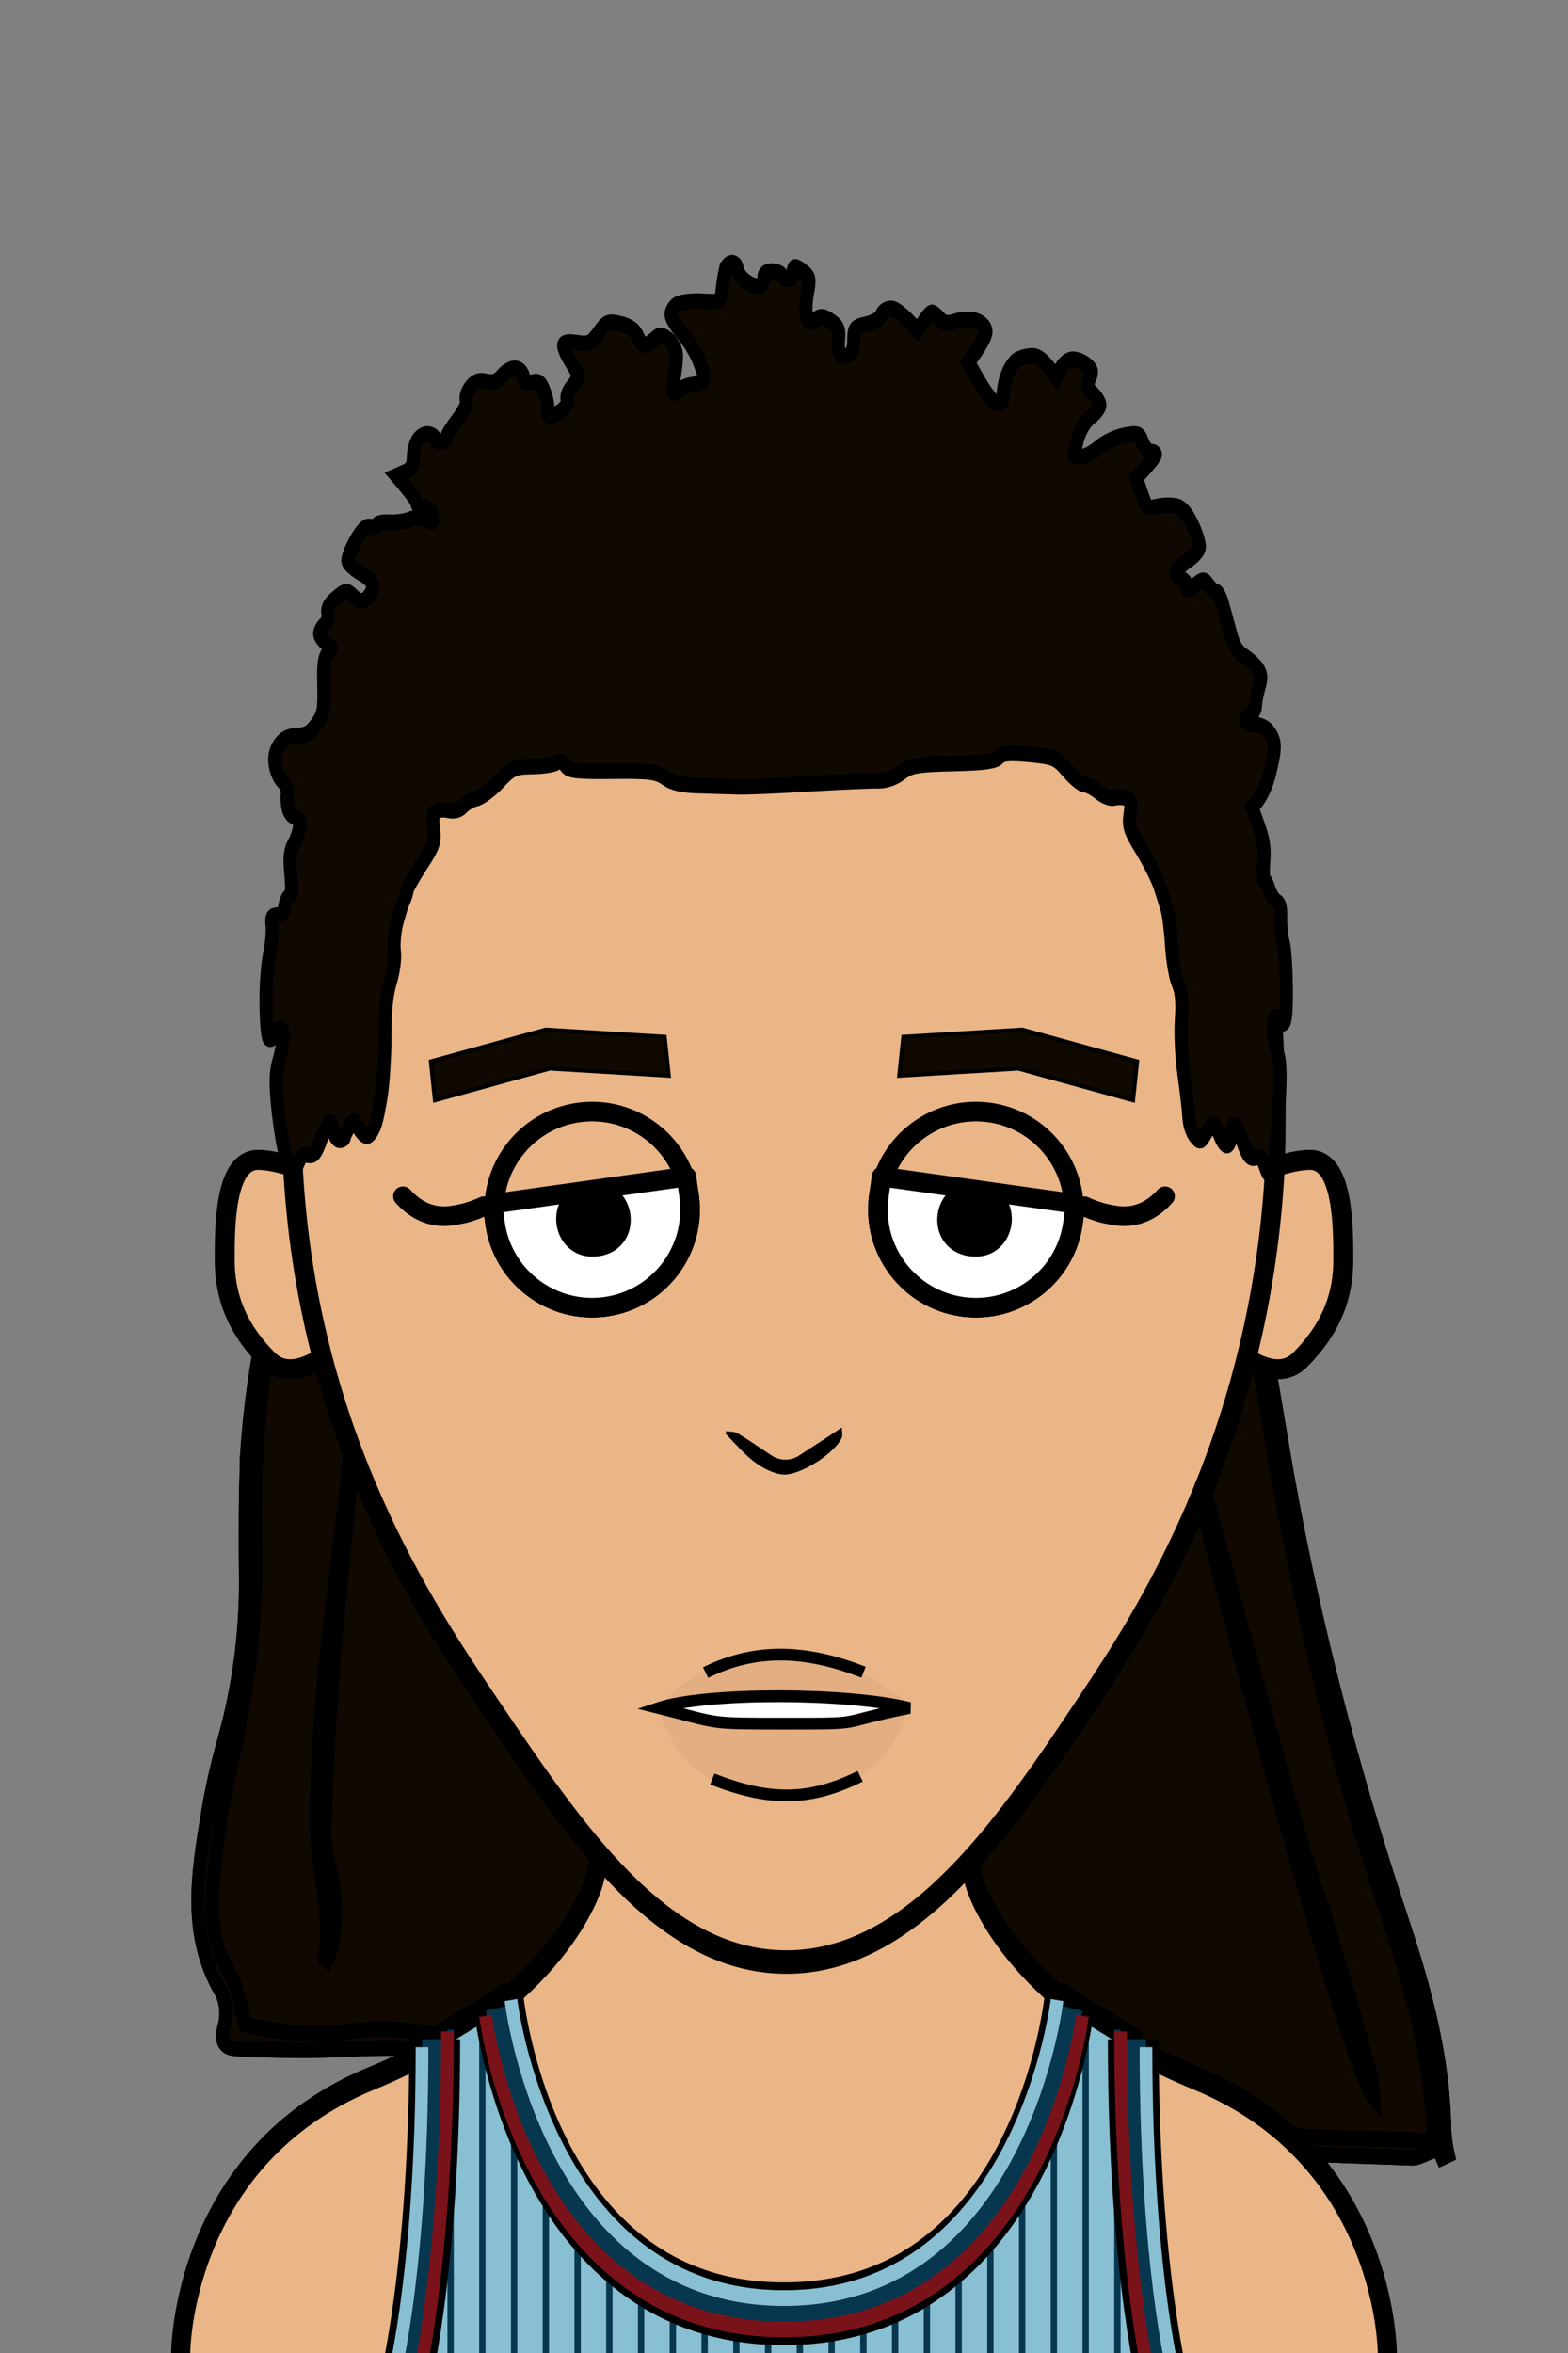
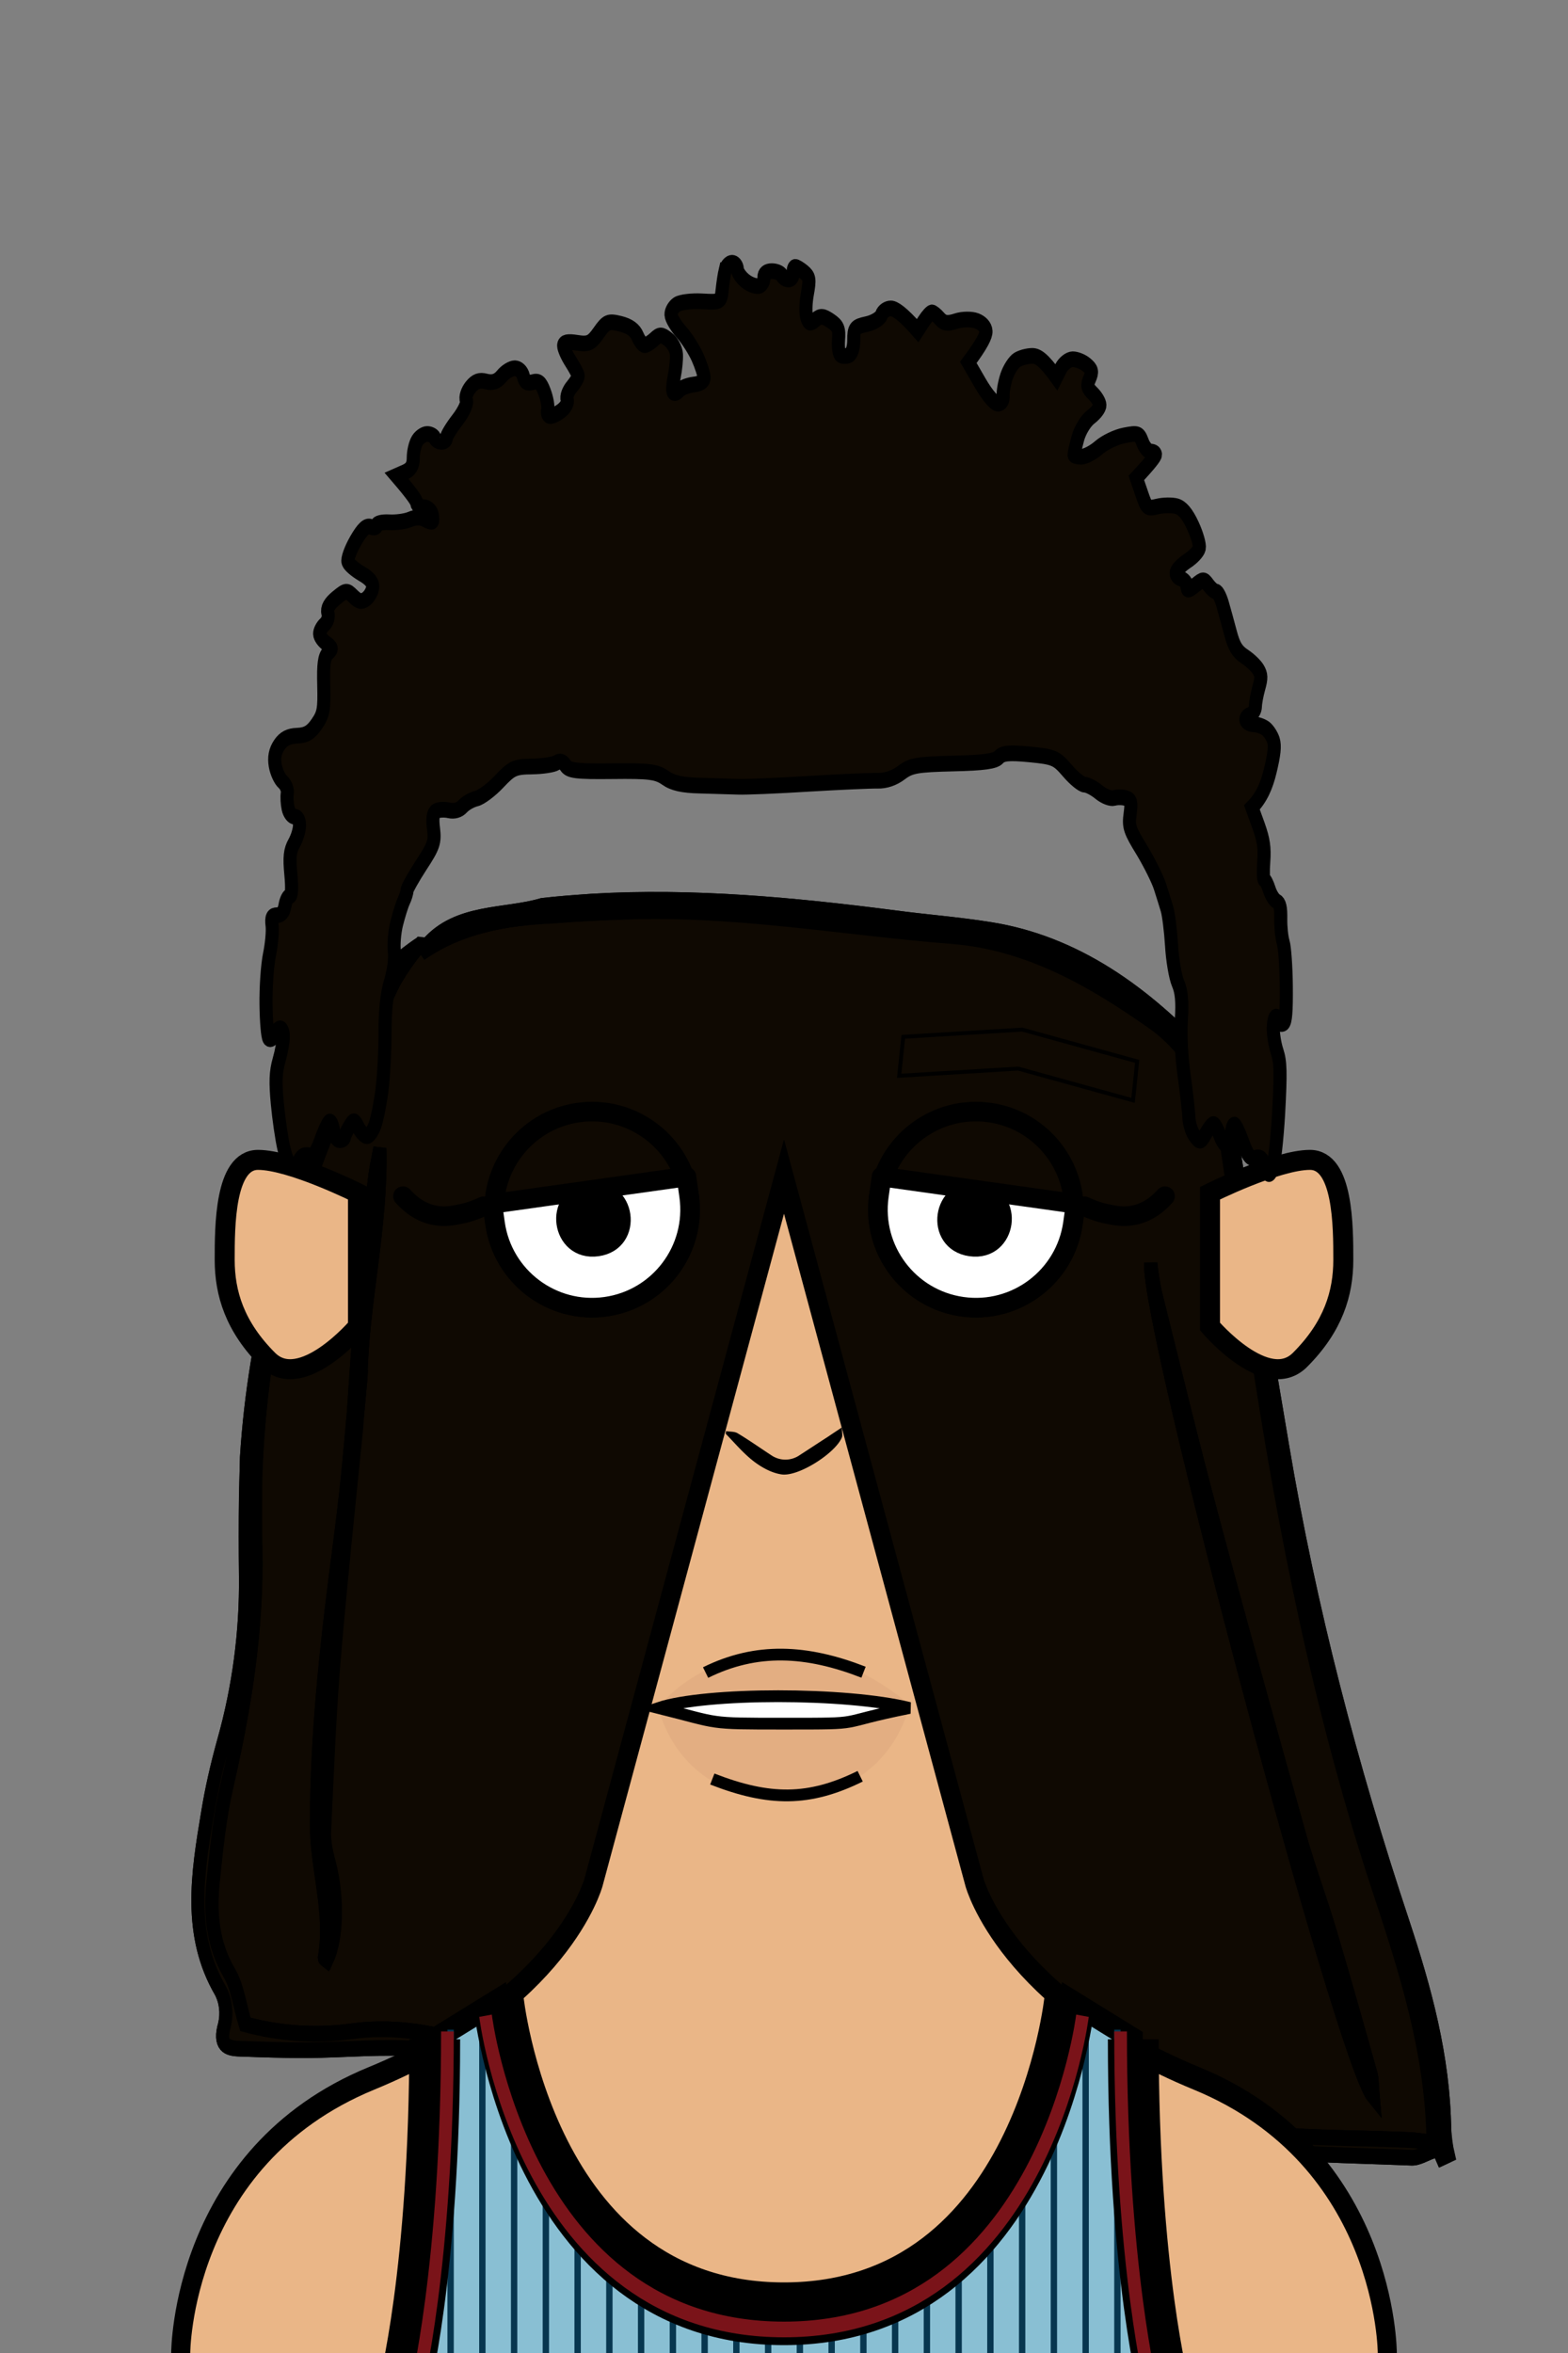
<svg xmlns="http://www.w3.org/2000/svg" version="1.2" baseProfile="tiny" width="100%" height="100%" viewBox="0 0 400 600" preserveAspectRatio="xMinYMin meet">
  <rect x="0" y="0" width="400" height="600" fill="#808080" stroke="none" />
  <g transform="scale(0.834 1) translate(41.793 0)">
    <g fill="#0f0902" stroke="#000" stroke-width="4">
      <path d="m401.1 549.5-1.8.7c-.6-1.2-1.5-2.4-2.2-3.6-.1-.2-.2-.3-.2-.5-.2-.5-.4-1.1-.4-1.7-.7-21.9-8.4-42.1-16.3-62-18-45.3-29.3-92.3-37.9-140.1-3.2-17.5-6.1-35.1-9.3-52.7l1.8-.3c5.1 26.5 10.3 52.9 15.7 79.4 8.4 41.8 21.1 82.2 36.9 121.8 6.7 16.9 12.4 34.1 12.7 52.6.1 2.1.4 4.3 1 6.4z" />
      <path d="m396.9 546.1-.6.3c-2.2-.2-4.4-.6-6.6-.7-16.5-.6-33-.5-49.4-1.8-24.7-2-49.3-5.4-74.1-7.6-14.9-1.3-30-1-44.9-2.3-28.6-2.3-57.1-4.9-85.6-7.8-11.8-1.2-23.6-2.4-35-5.3-11.7-2.9-23.2-4.3-35.1-2.9-10.8 1.2-21.7.6-32.3-1.8-1.7-4.9-2.4-9.6-4.9-13.1-5.2-7.4-6-15.4-4.9-23.8 1-8.1 2-16.3 4.2-24.1 5.4-19.7 9.3-39.5 8.8-60.1-.1-3.3-.1-6.6-.1-9.8s0-6.6.1-9.8C38 342 47 309 63 280l-.7-.5c6.8-9.8 10.8-19.7 16.7-29.5 2.3-3.2 4.8-6.3 7.7-9.1l2.1.2c-.6.6-1.2 1.2-1.8 1.9 12-7 26-9 40.1-9.5 3.7-.2 7.4-.5 11-.6 3.7-.2 7.4-.3 11.1-.4 33.6-1.1 66.8 4 100.2 6.2 23.1 1.5 42.9 10.9 62 22.2 6.7 4 12 10.4 17.7 16.1 1.5 1.5 2.4 4.1 2.8 6.3.4 2.1.8 4.2 1.1 6.3l1.8-.3-1.8.3c3.1 17.6 6.1 35.2 9.3 52.7 8.6 47.8 19.9 94.9 37.9 140.1 7.9 19.9 15.6 40.1 16.3 62 0 .6.1 1.1.4 1.7zm-18.7-11.5c-.3-2.8-.2-4.3-.6-5.5-4-12-8.1-23.9-12.3-35.8-3-8.3-6.6-16.4-9.4-24.7-9.1-27.1-18.1-54.3-26.9-81.6-6.1-19-11.6-38.2-17.4-57.3-.6-2.5-1.1-5-1.4-7.5-1.4 15 58.6 202.8 68 212.4zM68.6 351.4C69 332 75 313 74.4 292.8c-.7 3.1-1.1 4.7-1.4 6.2-3 20-5 39-6.3 58.6l-1.2 11.7c-.9 7.8-1.9 15.6-3.1 23.4-3.7 24.1-7.2 48.1-7.2 72.5 0 11.3 4.9 22.4 2.4 34 0 .1.5.4.7.5 3.1-5.6 3.3-15.8.8-24.1-.9-2.8-1.8-5.9-1.6-8.8.9-15.8 1.6-31.6 3.3-47.3 1.9-18.2 4.2-36.4 6.4-54.6.4-4.4.9-9 1.4-13.5z" />
      <path d="M396.3 546.7c.1.6.2 1.2.3 1.7-2.2.6-4.5 1.9-6.7 1.8-17.8-.6-35.7-.8-53.4-2.3-37.5-3.2-74.7-8.8-112.5-9.6-25.9-.6-51.8-4.1-77.7-6.4-12.3-1.1-24.6-1.9-36.8-3.7-7.5-1.1-14.7-5.2-22.1-5.7-11.7-.8-23.6.2-35.4.3-6.8 0-13.7-.2-20.5-.4-3.9-.1-6.4-.9-4.6-6.1.8-2.9.4-6-1.2-8.6-10.1-14.4-7.1-29.9-4-45.3 1.2-6.2 2.9-12.3 4.9-18.3 4.6-13.6 6.9-27.9 6.7-42.2-.1-6.8-.1-13.5 0-20.2l.3-10.1C36 340 46 308 63 280c-16 29-25 62-26.6 95.5-.1 3.3-.1 6.6-.1 9.8s.1 6.6.1 9.8c.5 20.6-3.3 40.4-8.8 60.1-2.2 7.8-3.2 16-4.2 24.1-1.1 8.4-.3 16.4 4.9 23.8 2.5 3.5 3.1 8.3 4.9 13.1 10.6 2.4 21.5 3 32.3 1.8 11.9-1.4 23.4 0 35.1 2.9 11.4 2.9 23.2 4.1 35 5.3 28.5 2.9 57 5.5 85.6 7.8 14.9 1.2 30 .9 44.9 2.3 24.7 2.2 49.3 5.6 74.1 7.6 16.4 1.4 32.9 1.2 49.4 1.8 2.2.1 4.4.4 6.6.7z" />
      <path d="M377.6 529c.4 1.3.3 2.8.6 5.5-9.4-9.5-69.4-197.3-68-212.4.3 2.5.8 5.1 1.4 7.5 5.7 19.1 11.3 38.3 17.4 57.3 8.7 27.3 17.8 54.4 26.9 81.6 2.8 8.3 6.5 16.4 9.4 24.7 4.2 11.9 8.2 23.9 12.3 35.8zm-42.8-248.2c.6 2.7-.5 5.7 0 8.4l-1.8.3c-.4-2.1-.8-4.2-1.1-6.3-.4-2.2-1.3-4.7-2.8-6.3-5.6-5.6-10.9-12.1-17.7-16.1-19.1-11.3-38.9-20.7-62-22.2-33.4-2.2-66.6-7.4-100.2-6.2-3.7.1-7.4.3-11.1.4-3.7.2-7.4.4-11 .6C113 234 99 236 87 243c.6-.7 1.2-1.3 1.8-1.9 9.2-8.9 24-7.3 35.2-10.1 5-.5 10.2-.8 15.3-1.1 30.8-1.5 61.6.9 92.3 4.2 9.8 1.1 19.6 1.7 29.3 3 26.1 3.4 47.6 16.1 66.8 33.5 3.3 3 6.1 6 7.1 10.2zM82.3 243.5c1.4-.9 2.8-1.8 4.3-2.6-2.9 2.8-5.4 5.8-7.7 9.1-5.9 9.8-9.9 19.7-16.7 29.5-.1.2-.2.3-.3.5 6.1-12 9.1-26 20.4-36.5zm-7.9 49.3C75 313 69 332 68.6 351.4c-.5 4.6-1 9.1-1.6 13.6-2.2 18.2-4.5 36.4-6.4 54.6-1.6 15.7-2.4 31.5-3.3 47.3-.2 2.9.8 5.9 1.6 8.8 2.5 8.4 2.3 18.5-.8 24.1-.3-.2-.7-.4-.7-.5 2.5-11.6-2.4-22.7-2.4-34 0-24.4 3.4-48.4 7.2-72.5 1.2-7.8 2.3-15.6 3.1-23.4.4-3.9.9-7.8 1.2-11.7C68 338 70 319 73 299c.3-1.5.7-3.1 1.4-6.2zm260.4-3.6c5.1 26.5 10.3 52.9 15.7 79.4 8.4 41.8 21.1 82.2 36.9 121.8 6.7 16.9 12.4 34.1 12.7 52.6.2 2.2.5 4.4 1.1 6.5l-1.8.7c-.6-1.2-1.5-2.4-2.2-3.6-.1-.2-.2-.3-.2-.5-.2-.5-.4-1.1-.4-1.7-.7-21.9-8.4-42.1-16.3-62-18-45.3-29.3-92.3-37.9-140.1-3.2-17.5-6.1-35.1-9.3-52.7z" />
      <path d="M396.3 546.4v.3c.1.6.2 1.2.3 1.7-2.2.6-4.5 1.9-6.7 1.8-17.8-.6-35.7-.8-53.4-2.3-37.5-3.2-74.7-8.8-112.5-9.6-25.9-.6-51.8-4.1-77.7-6.4-12.3-1.1-24.6-1.9-36.8-3.7-7.5-1.1-14.7-5.2-22.1-5.7-11.7-.8-23.6.2-35.4.3-6.8 0-13.7-.2-20.5-.4-3.9-.1-6.4-.9-4.6-6.1.8-2.9.4-6-1.2-8.6-10.1-14.4-7.1-29.9-4-45.3 1.2-6.2 2.9-12.3 4.9-18.3 4.6-13.6 6.9-27.9 6.7-42.2-.1-6.8-.1-13.5 0-20.2l.3-10.1C36 340 46 308 63 280c-16 29-25 62-26.6 95.5-.1 3.3-.1 6.6-.1 9.8s.1 6.6.1 9.8c.5 20.6-3.3 40.4-8.8 60.1-2.2 7.8-3.2 16-4.2 24.1-1.1 8.4-.3 16.4 4.9 23.8 2.5 3.5 3.1 8.3 4.9 13.1 10.6 2.4 21.5 3 32.3 1.8 11.9-1.4 23.4 0 35.1 2.9 11.4 2.9 23.2 4.1 35 5.3 28.5 2.9 57 5.5 85.6 7.8 14.9 1.2 30 .9 44.9 2.3 24.7 2.2 49.3 5.6 74.1 7.6 16.4 1.4 32.9 1.2 49.4 1.8 2.3.1 4.5.4 6.7.7zM88.8 241.1c9.2-8.9 24-7.3 35.2-10.1 5-.5 10.2-.8 15.3-1.1 30.8-1.5 61.6.9 92.3 4.2 9.8 1.1 19.6 1.7 29.3 3 26.1 3.4 47.6 16.1 66.8 33.5 3.3 3 6.1 6 7 10.2.6 2.7-.5 5.7 0 8.4l-1.8.3c-.4-2.1-.8-4.2-1.1-6.3-.4-2.2-1.3-4.7-2.8-6.3-5.6-5.6-10.9-12.1-17.7-16.1-19.1-11.3-38.9-20.7-62-22.2-33.4-2.2-66.6-7.4-100.2-6.2-3.7.1-7.4.3-11.1.4-3.7.2-7.4.4-11 .6-14 .6-28 2.6-40 9.6.6-.7 1.2-1.3 1.8-1.9zm-2.1-.2c-2.9 2.8-5.4 5.8-7.7 9.1-5.9 9.8-9.9 19.7-16.7 29.5-.1.2-.2.3-.3.5 6-12 9-26 20.3-36.5 1.4-.9 2.9-1.7 4.4-2.6z" />
      <path d="M378.2 534.6c-9.4-9.5-69.4-197.3-68-212.4.3 2.5.8 5.1 1.4 7.5 5.7 19.1 11.3 38.3 17.4 57.3 8.7 27.3 17.8 54.4 26.9 81.6 2.8 8.3 6.5 16.4 9.4 24.7 4.3 11.9 8.3 23.8 12.3 35.8.4 1.2.3 2.7.6 5.5zM74.4 292.8C75 313 69 332 68.6 351.4c-.5 4.6-1 9.1-1.6 13.6-2.2 18.2-4.5 36.4-6.4 54.6-1.6 15.7-2.4 31.5-3.3 47.3-.2 2.9.8 5.9 1.6 8.8 2.5 8.4 2.3 18.5-.8 24.1-.3-.2-.7-.4-.7-.5 2.5-11.6-2.4-22.7-2.4-34 0-24.4 3.4-48.4 7.2-72.5 1.2-7.8 2.3-15.6 3.1-23.4.4-3.9.9-7.8 1.2-11.7C68 338 70 319 73 299c.3-1.5.7-3.1 1.4-6.2z" />
    </g>
  </g>
  <g transform="scale(0.81 1) translate(46.914 0)">
    <path fill="#eab687" stroke="#000" stroke-width="6" d="M10 600s0-50 60-70 70-50 70-50l60-180 60 180s10 30 70 50 60 70 60 70" class="body" />
  </g>
  <g transform="scale(0.81 1) translate(46.914 0)">
    <path fill="#89bfd3" stroke="#000" stroke-width="6" d="M80 610s10-30 10-90l20-10s10 80 90 80 90-80 90-80l20 10c0 60 10 90 10 90z" class="jersey" />
    <path fill="none" stroke="#07364f" stroke-width="2" d="M95 610v-92.45M105 610v-97.95m10 2.95v95m10-60v62.05M135 565v45m10-35v35m10-30v30m10-25v25m10-20v20m10-20v20m10-20v20m110 0v-92.45M295 610v-97.95M285 515v95m-10-60v62.05M265 565v45m-10-35v35m-10-30v30m-10-25v25m-10-20v20m-10-20v20m-10-20v20" class="pinstripes" />
    <path fill="none" stroke="#000" stroke-width="16" d="M90 520c0 60-10 90-10 90m230-90c0 60 10 90 10 90M110 510s10 80 90 80 90-80 90-80" class="outline" />
-     <path fill="none" stroke="#07364f" stroke-width="8" d="M90 520c0 60-10 90-10 90m230-90c0 60 10 90 10 90m-210-98s15 78 90 78 90-78 90-78" class="stripe-accent" />
-     <path fill="none" stroke="#89bfd3" stroke-width="4" d="M86 522c0 60-10 88-10 88m238-88c0 60 10 88 10 88M114 510s11 76 86 76 86-76 86-76" class="stripe-primary" />
    <path fill="none" stroke="#7a1319" stroke-width="4" d="M94 518c0 60-10 92-10 92m222-92c0 60 10 92 10 92m-210-96s12 80 94 80 94-80 94-80" class="stripe-secondary" />
  </g>
  <g transform="translate(32 290.6) scale(0.85 0.85) translate(4.059 6.071) translate(22.73 -3)">
    <path fill="#eab687" stroke="#000" stroke-width="6" d="M43 13S23 3 13 3 3 23 3 33s3 20 13 30 27-10 27-10z" />
  </g>
  <g transform="translate(322 290.6) scale(-0.85 0.85) translate(-50.059 6.071) translate(22.73 -3)">
    <path fill="#eab687" stroke="#000" stroke-width="6" d="M43 13S23 3 13 3 3 23 3 33s3 20 13 30 27-10 27-10z" />
  </g>
  <g transform="scale(0.834 1) translate(39.788 0)">
-     <path fill="#eab687" stroke="#000" stroke-width="6" d="M196.8 104.8c9.8-.2 48.8-1.1 82.7 18.6 78.6 45.8 71.1 168.5 70.5 176.9-5.1 68.6-41.1 113.8-57 133.7-24.8 31-53.4 66.8-93 66.3-37.4-.4-63.6-32.7-90-65.3-19.8-24.4-54.9-68.3-60-134.7-4.4-57.2 12.6-143.6 75-178.2 28.9-16 60.6-17 71.8-17.3z" />
-   </g>
+     </g>
  <g transform="translate(-113.85 -25) rotate(-8 253.85 335)">
    <path d="M265 360c-13.8 0-25-11.2-25-25s11.2-25 25-25 25 11.2 25 25-11.2 25-25 25" style="fill:none;stroke:#000;stroke-width:5;stroke-linecap:round;stroke-linejoin:round" />
    <path d="M265 360c-13.8 0-25-11.2-25-25v-5h50v5c0 13.8-11.2 25-25 25" style="stroke:#000;stroke-width:5;stroke-linecap:round;stroke-linejoin:round;fill:#fff" />
    <path d="M265 330c-10 0-10 15 0 15s10-15 0-15" style="stroke:#000;stroke-width:4;stroke-linecap:round;stroke-linejoin:round" />
    <path d="M217.7 324.9c1 1.5 3.4 4.7 7.5 6 2.7.9 5.2.6 7.1.5 2.2-.2 4.1-.7 5.4-1.1" style="fill:none;stroke:#000;stroke-width:5;stroke-linecap:round;stroke-linejoin:round" />
  </g>
  <g transform="translate(6.15 -25) rotate(8 253.85 335) scale(-1 1) translate(-507.7 0)">
    <path d="M265 360c-13.8 0-25-11.2-25-25s11.2-25 25-25 25 11.2 25 25-11.2 25-25 25" style="fill:none;stroke:#000;stroke-width:5;stroke-linecap:round;stroke-linejoin:round" />
    <path d="M265 360c-13.8 0-25-11.2-25-25v-5h50v5c0 13.8-11.2 25-25 25" style="stroke:#000;stroke-width:5;stroke-linecap:round;stroke-linejoin:round;fill:#fff" />
    <path d="M265 330c-10 0-10 15 0 15s10-15 0-15" style="stroke:#000;stroke-width:4;stroke-linecap:round;stroke-linejoin:round" />
    <path d="M217.7 324.9c1 1.5 3.4 4.7 7.5 6 2.7.9 5.2.6 7.1.5 2.2-.2 4.1-.7 5.4-1.1" style="fill:none;stroke:#000;stroke-width:5;stroke-linecap:round;stroke-linejoin:round" />
  </g>
  <g transform="translate(109 261.5) rotate(-6 31 8.5)">
-     <path fill="#0f0902" stroke="#000" d="M61 16V6L31 1 1 6v10l30-5z" />
-   </g>
+     </g>
  <g transform="translate(229 261.5) rotate(6 31 8.5) scale(-1 1) translate(-62 0)">
    <path fill="#0f0902" stroke="#000" d="M61 16V6L31 1 1 6v10l30-5z" />
  </g>
  <g transform="translate(0 51.521)">
    <path d="M168 384s9-13.77 32-14.03c17.4-.2 32 13.2 32 13.2s-4.29 23.24-32 23.81c-27.29.56-32-22.98-32-22.98" style="opacity:.05;mix-blend-mode:multiply;fill:#501414" />
    <path d="M168 384c12-4 48-4 64 0-20 4-10 4-32 4-20 0-16 0-32-4" style="fill:#fff" />
    <path d="M168 384c12-4 48-4 64 0-20 4-10 4-32 4-20 0-16 0-32-4Zm13.71 18.12c14.52 5.66 24.72 5.71 37.72-.71m.86-26.53c-14.52-5.66-27.29-6.34-40.29.09" style="fill:none;stroke:#000;stroke-width:3" />
  </g>
  <g transform="translate(-4.046 -18.273) scale(0.62 0.62) translate(125.06 237.974)">
    <path d="M180.17 380.08c1.6.3 3.5.1 4.8.9 4.7 2.8 9.2 6 13.8 9a10.23 10.23 0 0 0 11.7 0c3.9-2.5 7.8-5.1 11.7-7.6 1.6-1.1 3.3-2.2 5.7-3.8 0 2.1.4 3.4-.1 4.3-2.8 6.4-17.9 16.1-24.8 15-4-.6-8-2.8-11.3-5.3-4.3-3.3-7.8-7.5-11.6-11.4a4.5 4.5 0 0 0 .1-1.1" />
  </g>
  <g transform="scale(0.834 1) translate(39.41 0)">
    <path fill="#0f0902" stroke="#000" stroke-width="4" d="M182.42 68.88c-.3 1.02-.72 3.3-.94 5.06-.4 3.11-.51 3.17-6.13 2.9-3.15-.15-6.6.2-7.67.78-1.06.58-1.89 1.75-1.84 2.62s1.47 2.86 3.15 4.43 3.91 4.48 4.97 6.46c1.05 1.97 1.94 4.27 1.99 5.11.05.98-1.1 1.63-3.2 1.82-1.8.17-3.81.86-4.48 1.51-.67.67-1.46.87-1.75.45-.3-.41-.15-2.23.31-4.05.45-1.82.75-4.35.66-5.62-.08-1.28-1.22-2.99-2.52-3.82-2.06-1.32-2.6-1.32-4.28 0-1.06.82-2.38 1.49-2.94 1.49-.55-.01-1.52-1.04-2.15-2.3-.76-1.56-2.47-2.58-5.21-3.15-3.71-.76-4.29-.56-6.67 2.27-2.29 2.71-3.14 3.03-6.69 2.56-2.83-.38-4.05-.15-4.03.75.01.71 1 2.56 2.2 4.11 1.19 1.54 2.21 3.16 2.25 3.57.03.42-.84 1.67-1.95 2.78-1.12 1.1-1.76 2.57-1.43 3.27.34.69-.4 1.93-1.63 2.76-1.23.82-2.81 1.47-3.52 1.47-.7-.02-1.07-.69-.82-1.52.26-.83-.16-2.88-.93-4.58-1.1-2.49-1.82-2.99-3.65-2.56-1.69.4-2.41.02-2.84-1.49-.34-1.19-1.42-2.04-2.61-2.06-1.11-.01-2.91.89-3.99 1.99-1.41 1.43-2.77 1.82-4.78 1.39-2.05-.46-3.34-.07-4.79 1.44-1.09 1.15-1.66 2.65-1.27 3.34.4.72-.76 2.86-2.7 4.97-1.88 2.02-3.42 4.13-3.41 4.67.01.55-.67.98-1.52.97s-1.76-.47-2.06-1.02c-.29-.55-1.33-1-2.31-.99-.98 0-2.34.76-3.01 1.68-.68.92-1.23 2.9-1.23 4.39 0 1.96-.72 2.98-2.56 3.66l-2.55.94c4.8 4.65 6.2 6.44 6.2 6.98 0 .53.93.99 2.06 1.01s2.3.81 2.6 1.75c.29.94.3 1.82.01 1.95s-1.34-.16-2.33-.65c-1.09-.53-2.83-.51-4.37.06-1.41.52-4.31.85-6.42.75-2.11-.11-3.85.24-3.84.78 0 .54-.81.72-1.8.38-1.3-.42-2.56.55-4.65 3.58-1.57 2.29-2.62 4.71-2.3 5.38.3.68 2.19 2.03 4.19 3 2.54 1.24 3.54 2.31 3.32 3.6-.17 1.01-1.09 2.3-2.05 2.88-1.33.8-2.21.64-3.84-.69-2-1.67-2.23-1.65-5.22.39-2.12 1.45-2.94 2.68-2.56 3.85.32.94-.13 2.24-1 2.89-.86.66-1.56 1.74-1.53 2.41.02.67.96 1.77 2.09 2.45 1.8 1.1 1.86 1.39.5 2.43-1.18.91-1.5 2.88-1.33 8.24.19 6.12-.09 7.4-2.16 9.88-1.79 2.19-3.24 2.89-6.01 2.97-2.56.07-4.18.78-5.46 2.39-1.27 1.6-1.63 3.16-1.21 5.2.33 1.6 1.36 3.48 2.3 4.18.94.69 1.56 2 1.39 2.91-.18.9-.07 2.61.24 3.81.3 1.19 1.21 2.17 2.03 2.16.87 0 1.47.89 1.47 2.17 0 1.2-.75 3.26-1.65 4.59-1.29 1.9-1.5 3.6-1 7.96.39 3.47.26 5.53-.35 5.54-.53 0-1.19 1.1-1.45 2.42-.32 1.62-1.13 2.42-2.4 2.44-1.54.02-1.84.54-1.54 2.67.21 1.45-.16 4.82-.82 7.48-.65 2.65-1.12 8.36-1.04 12.68.06 4.31.47 8.19.9 8.63.42.42 1.16.02 1.64-.91.46-.93 1.28-1.71 1.8-1.71.51-.01.95.95.95 2.14.01 1.19-.58 3.89-1.31 6.02-1.03 2.96-1.14 5.52-.52 11.03.45 3.95 1.34 9.05 1.98 11.34.65 2.3 1.69 4.55 2.32 5.01.78.57 1.47.13 2.15-1.33.68-1.49 1.63-2.07 3.02-1.85 1.65.27 2.39-.51 3.94-4.13 1.06-2.45 2.26-4.46 2.64-4.47.39-.01.92 1.08 1.15 2.39.24 1.33 1.07 2.4 1.86 2.4.78-.01 1.43-.35 1.45-.75.03-.39.7-1.6 1.49-2.67 1.44-1.94 1.46-1.93 2.82.21.76 1.19 1.91 2.17 2.57 2.18.66.02 1.74-1.2 2.42-2.69.67-1.49 1.66-5.57 2.19-9.03.52-3.45.96-10.08.94-14.71-.01-5.63.53-9.9 1.66-12.98.95-2.58 1.48-5.92 1.2-7.67-.27-1.7.04-4.93.71-7.17s1.64-4.83 2.16-5.75c.53-.93.98-2.11.99-2.64.02-.52 1.97-3.44 4.34-6.48 3.87-4.92 4.27-5.92 3.77-9.3-.4-2.64-.16-3.99.79-4.48.75-.37 2.53-.47 3.95-.19 1.62.3 3.19-.07 4.19-1.01.88-.82 2.78-1.73 4.22-2.01 1.46-.29 4.56-2.22 6.91-4.31 3.95-3.49 4.75-3.8 10.09-3.86 3.21-.04 6.54-.46 7.42-.94 1.12-.6 1.98-.39 2.82.69 1.04 1.32 3.27 1.55 14.31 1.45 11.35-.11 13.53.12 16.23 1.7 2.25 1.33 5.18 1.88 10.59 1.98 4.1.09 9.37.22 11.7.29 2.33.08 12.07-.26 21.6-.76 9.48-.47 18.93-.82 21.05-.78 2.47.05 5.06-.68 7.2-2.03 2.94-1.87 4.7-2.13 15.95-2.36 9.32-.18 12.8-.58 13.89-1.59 1.16-1.08 3.12-1.23 9.46-.73 7.44.61 8.1.84 11.54 4.16 1.98 1.94 4.34 3.54 5.24 3.56.9 0 2.89.88 4.42 1.93s3.6 1.71 4.61 1.46 2.65-.23 3.65.05c1.54.42 1.73 1.02 1.25 4.03-.53 3.2-.18 4.09 3.66 9.3 2.29 3.19 4.75 7.31 5.47 9.17.72 1.87 1.7 4.47 2.17 5.8s1.09 5.45 1.37 9.16c.25 3.71 1.13 8.08 1.97 9.71 1.1 2.13 1.38 4.68 1.04 9.24-.31 3.72.03 9.54.82 14.18.73 4.34 1.39 9.22 1.48 10.85.08 1.63.9 3.75 1.82 4.72 1.61 1.68 1.75 1.66 3.36-.68.91-1.33 1.96-2.41 2.34-2.4.37.01 1.28 1.35 2 2.99.72 1.61 1.76 2.73 2.3 2.47.53-.25 1.07-1.56 1.19-2.9.11-1.33.52-2.43.89-2.42s1.54 2.04 2.6 4.52c1.56 3.57 2.36 4.37 3.86 3.95 1.4-.38 2.15.16 2.96 2.15 1.07 2.53 1.16 2.57 2.19.74.58-1.05 1.47-7.51 1.94-14.35.67-10.34.58-12.98-.47-15.62-.7-1.76-1.22-4.49-1.17-6.07.05-1.59.45-2.87.89-2.84.45.02.88.56.98 1.2.1.63.63.88 1.19.54.74-.44.99-3.08.92-9.5-.06-4.9-.48-9.91-.94-11.13s-.8-3.95-.76-6.07c.06-2.84-.27-4-1.25-4.42-.74-.31-1.75-1.67-2.26-3.02s-1.19-2.46-1.51-2.49c-.32-.02-.4-2.08-.18-4.58.31-3.59-.03-5.54-1.6-9.22l-2.02-4.65c3.03-2.56 4.54-5.7 5.57-9.2 1.28-4.42 1.55-6.51.99-7.96-.42-1.08-1.47-2.41-2.33-2.97-.88-.55-2.49-1.02-3.61-1.05-1.11-.02-2.21-.48-2.43-1.02-.22-.53.33-1.16 1.23-1.42.9-.25 1.64-1.21 1.65-2.14.01-.92.48-3.05 1.04-4.72.86-2.55.83-3.32-.18-4.72-.67-.93-2.53-2.4-4.14-3.28-2.26-1.23-3.26-2.6-4.32-5.93-.76-2.4-1.87-5.76-2.46-7.48-.59-1.73-1.47-3.14-1.96-3.14-.48.01-1.53-.75-2.35-1.67-1.41-1.61-1.6-1.61-3.99.02-2.14 1.45-2.52 1.49-2.56.25-.02-.78-.86-1.64-1.86-1.91-1-.26-1.64-1-1.42-1.67.21-.67 1.79-1.98 3.51-2.92 1.71-.94 3.3-2.38 3.52-3.18.22-.79-.66-3.41-1.99-5.79-1.68-3.01-3.22-4.51-4.99-4.92-1.41-.31-4.02-.27-5.8.08-3.11.63-3.29.51-4.84-3.31l-1.63-3.97c4.56-4.08 5.87-5.6 5.85-6-.03-.4-.69-.72-1.47-.71-.77.01-1.9-1.07-2.5-2.42-1-2.28-1.39-2.39-5.59-1.71-2.48.4-5.96 1.79-7.74 3.09-1.77 1.29-4.19 2.35-5.39 2.35-1.2-.01-2.19-.22-2.21-.49-.02-.28.5-2.16 1.15-4.19.67-2.09 2.42-4.48 4-5.48 1.54-.98 2.78-2.33 2.75-3.02-.02-.68-.98-2.01-2.13-2.95-1.78-1.47-1.93-2.03-1-3.8.93-1.78.79-2.29-.96-3.52-1.13-.8-3.04-1.43-4.26-1.41s-2.83 1.07-3.59 2.33l-1.37 2.27c-3.88-4.5-5.65-5.47-7.42-5.46-1.49.01-3.57.47-4.62 1.04-1.04.57-2.47 2.4-3.15 4.07s-1.17 3.93-1.09 5.03c.1 1.22-.51 2.02-1.56 2.06-1.04.03-3.2-2.05-5.41-5.21l-3.69-5.32c4.28-4.77 5.48-6.97 5.41-7.96-.07-1.08-1.24-2.14-2.91-2.65-1.56-.48-4.33-.44-6.22.07-2.62.73-3.79.58-5.03-.63-.88-.85-1.96-1.58-2.37-1.59-.41-.02-1.56 1.03-2.56 2.32l-1.81 2.33c-4.59-4.37-6.94-5.65-8.18-5.66s-2.53.73-2.87 1.64c-.34.9-2.39 1.97-4.56 2.36-3.58.65-3.94 1.03-3.93 4.07.01 1.88-.63 3.56-1.45 3.85-.8.29-1.93.3-2.5.01-.58-.28-.9-2.01-.73-3.86.28-2.86-.09-3.59-2.44-4.92-2.25-1.27-3.11-1.32-4.61-.25-1.56 1.1-1.96 1.02-2.62-.52-.43-1-.37-3.72.14-6.04.82-3.8.7-4.38-1.02-5.6-1.07-.74-2.28-1.35-2.69-1.34s-.7.74-.63 1.63c.06.88-.57 1.6-1.39 1.6s-1.75-.48-2.07-1.07c-.33-.58-1.7-1.07-3.08-1.07-1.56 0-2.46.61-2.39 1.61.07.88-.55 1.83-1.35 2.13-.8.29-2.63-.18-4.07-1.07-1.44-.88-2.66-2.31-2.73-3.2-.06-.89-.79-1.61-1.62-1.61-.84 0-1.78.85-2.07 1.88Z" />
  </g>
</svg>